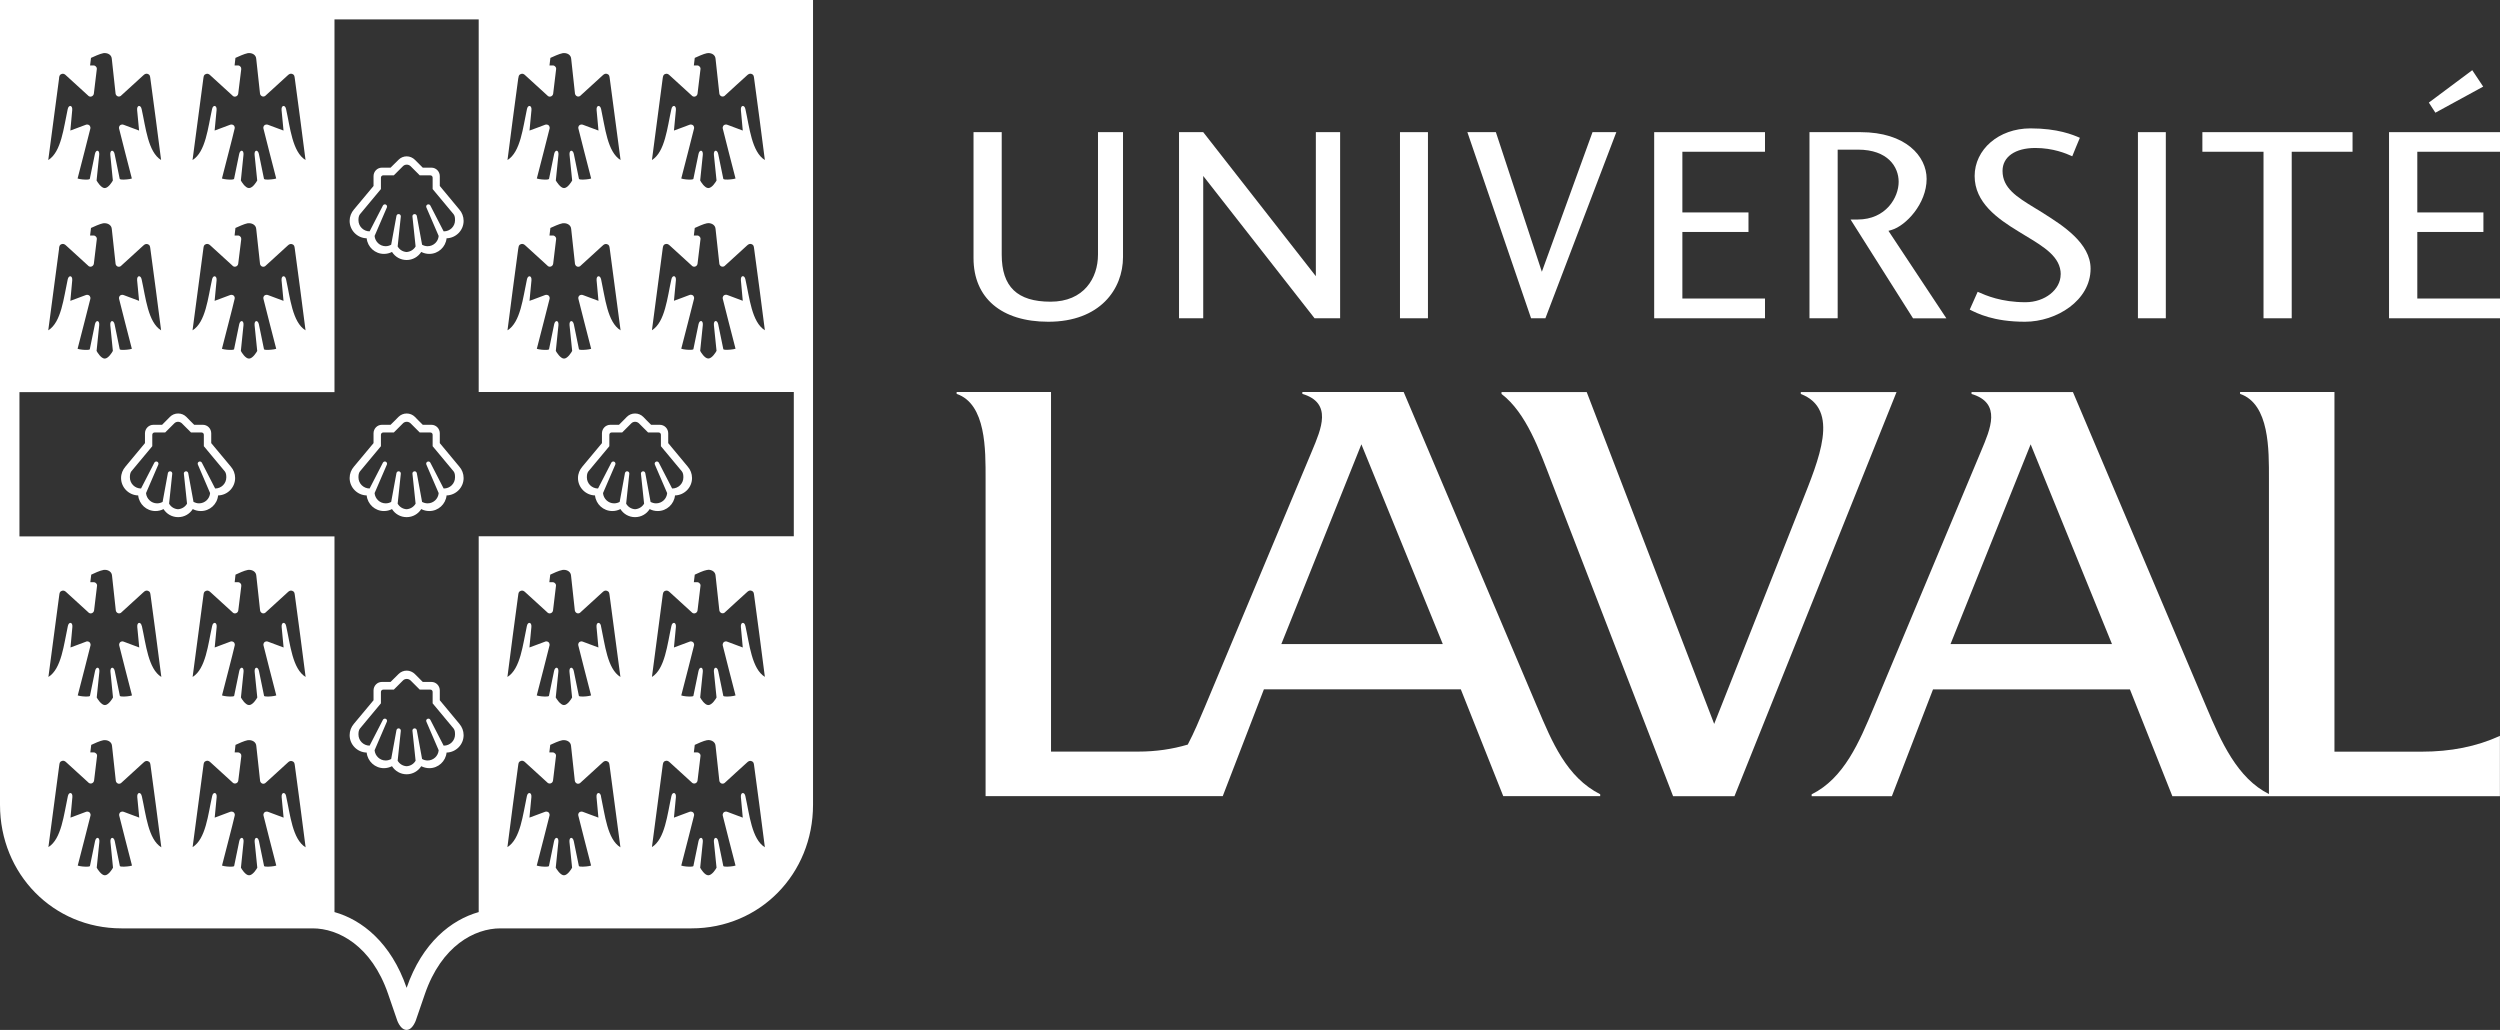
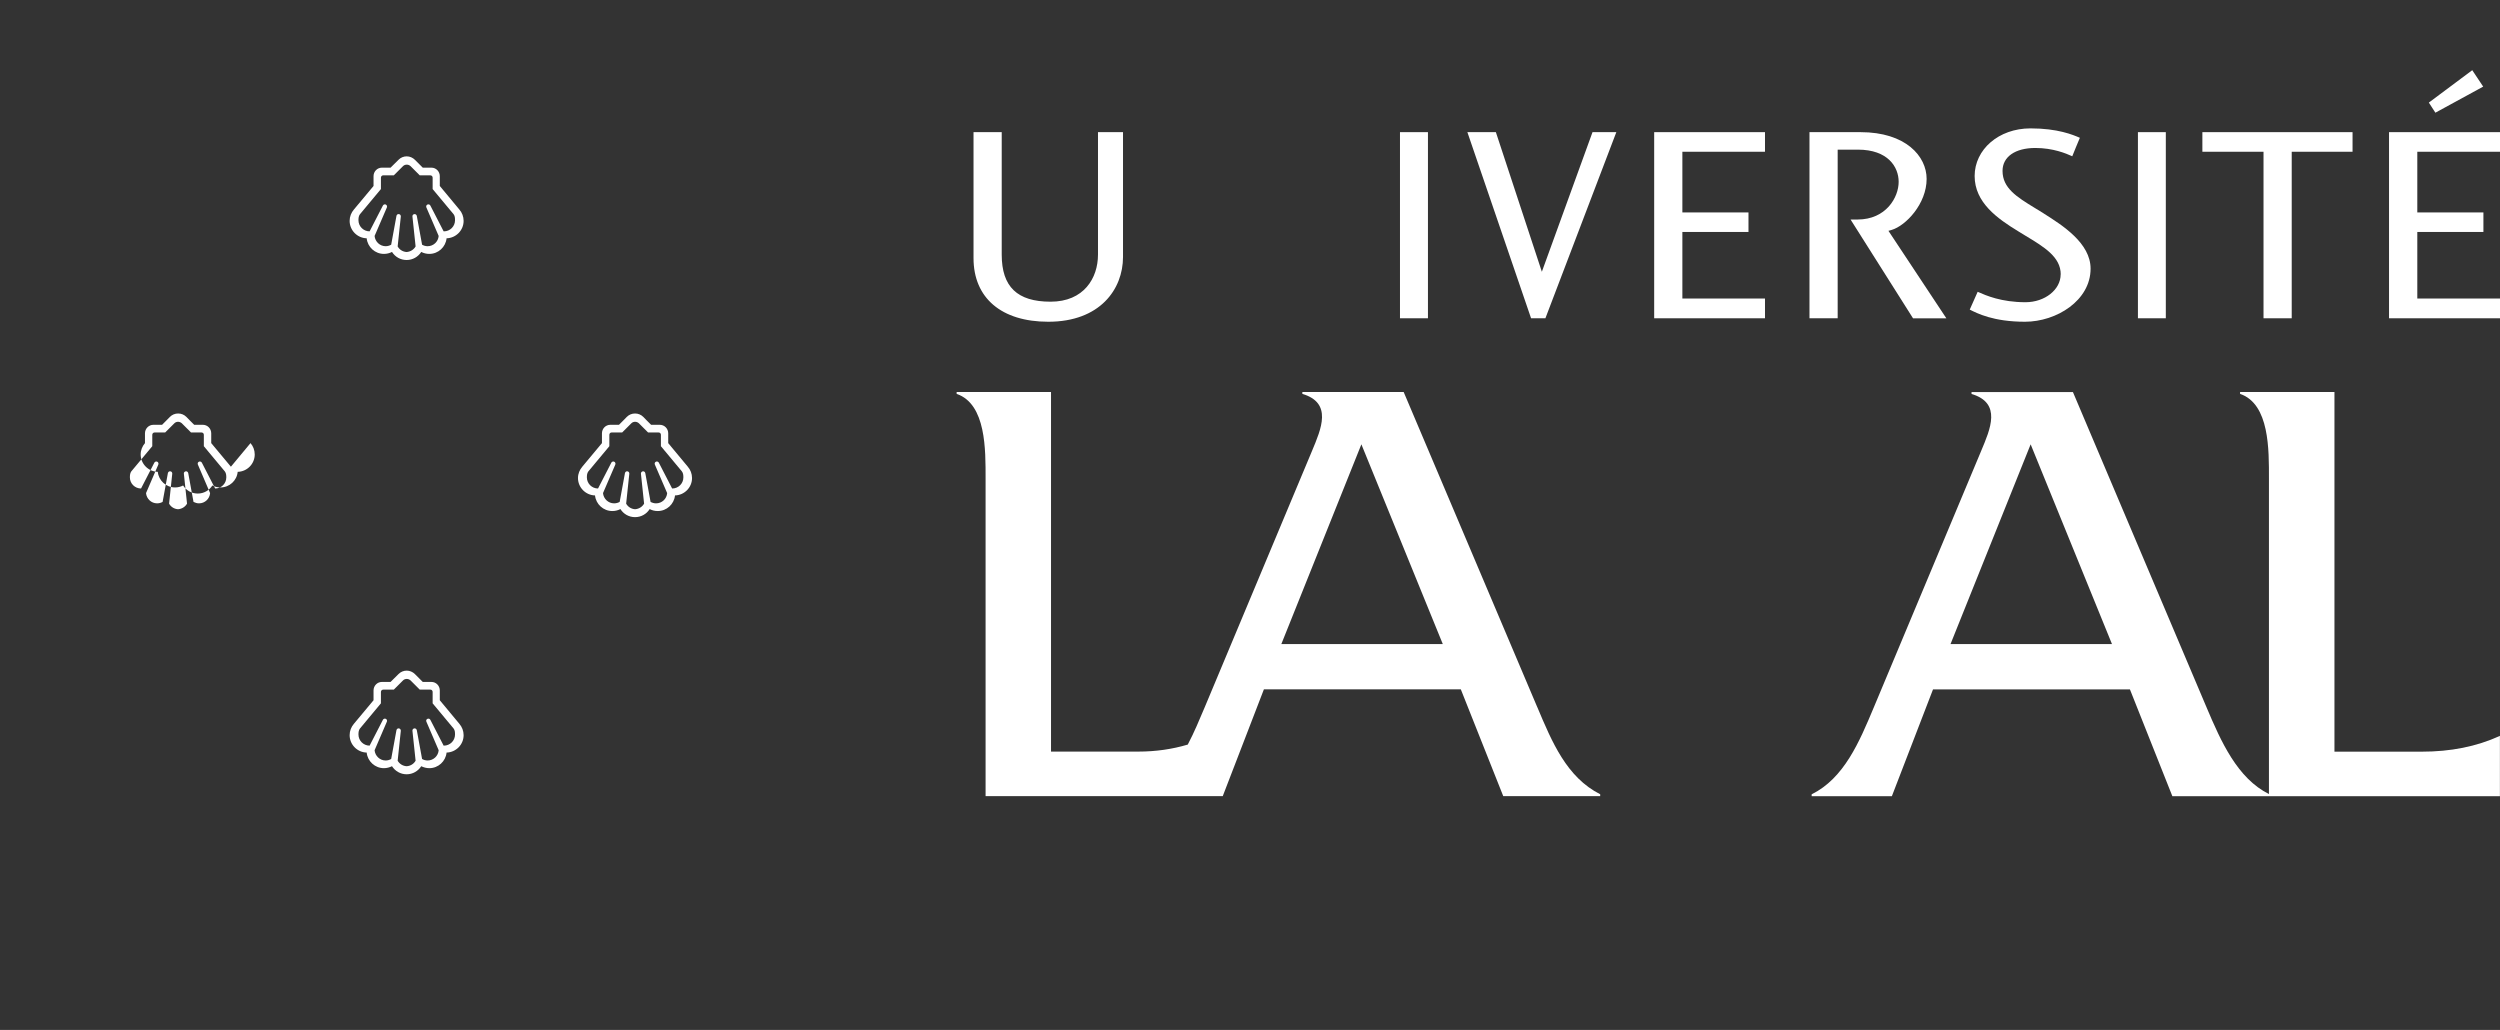
<svg xmlns="http://www.w3.org/2000/svg" id="Calque_2" viewBox="0 0 331.63 136.62">
  <rect x="0" y="0" width="331.63" height="136.62" fill="#333333" stroke="none" />
  <defs>
    <style>
      .cls-1 {
        fill: #fff;
      }
    </style>
  </defs>
  <g id="Logos">
    <g>
      <path class="cls-1" d="M145.65,17.53h3.32v16.56c0,4.28-3.06,8.59-9.91,8.59-6.22,0-9.92-3.15-9.92-8.44v-16.71h3.74v16.25c0,4.26,2.06,6.24,6.48,6.24s6.29-3.13,6.29-6.24v-16.25Z" />
-       <polygon class="cls-1" points="159.61 17.53 156.4 17.53 156.4 42.22 159.61 42.22 159.61 23.34 174.38 42.22 177.77 42.22 177.77 17.53 174.55 17.53 174.55 36.64 159.61 17.53" />
      <rect class="cls-1" x="185.71" y="17.53" width="3.71" height="24.69" />
      <polygon class="cls-1" points="194.65 17.53 198.43 17.53 204.53 36.05 211.25 17.53 214.41 17.53 205 42.22 203.1 42.22 194.65 17.53" />
      <polygon class="cls-1" points="234.13 17.53 234.13 20.13 223.17 20.13 223.17 28.18 231.94 28.18 231.94 30.77 223.17 30.77 223.17 39.6 234.13 39.6 234.13 42.22 219.43 42.22 219.43 17.53 234.13 17.53" />
      <path class="cls-1" d="M250.51,30.62l.42-.12c1.89-.56,4.64-3.47,4.64-6.77,0-2.99-2.75-6.2-8.78-6.2h-6.76v24.69h3.74v-22.37h2.68c3.99,0,5.41,2.3,5.41,4.27,0,2.08-1.69,5-5.45,5h-.93l8.29,13.11h4.42l-7.68-11.6Z" />
      <path class="cls-1" d="M273.36,36.4c0-2.32-2.2-3.64-4.74-5.17l-.85-.52c-2.83-1.72-5.83-3.85-5.83-7.36s3.18-6.32,7.41-6.32c3.62,0,5.63.85,6.55,1.25-.08.18-.93,2.22-1.01,2.45-.81-.37-2.54-1.1-4.9-1.1-2.67,0-4.35,1.17-4.35,3.04,0,2.28,1.88,3.45,4.27,4.91l1.08.66.15.1c2.46,1.56,6.18,3.91,6.18,7.3,0,4.21-4.5,7.04-8.71,7.04s-6.36-1.13-7.32-1.61c.09-.2.96-2.15,1.05-2.36,0,0,.03.01.03.01,1.08.48,3.11,1.37,6.32,1.37,2.56,0,4.66-1.66,4.66-3.69" />
      <rect class="cls-1" x="283.6" y="17.53" width="3.7" height="24.69" />
      <polygon class="cls-1" points="312.07 17.53 312.07 20.13 304 20.13 304 42.22 300.26 42.22 300.26 20.13 292.15 20.13 292.15 17.53 312.07 17.53" />
      <polygon class="cls-1" points="320.66 20.13 320.66 28.18 329.43 28.18 329.43 30.77 320.66 30.77 320.66 39.6 331.63 39.6 331.63 42.22 316.91 42.22 316.91 17.53 331.63 17.53 331.63 20.13 320.66 20.13" />
      <polygon class="cls-1" points="327.95 9.31 329.4 11.49 323.06 14.95 322.19 13.61 327.95 9.31" />
-       <path class="cls-1" d="M238.88,52.01v.25c5.29,2.04,2.37,8.72.09,14.5l-11.58,29.27-16.91-44.02h-11.3v.25c3.3,2.52,5.04,7.5,6.64,11.65l16.12,41.71h8.14l21.5-53.61h-12.7Z" />
      <path class="cls-1" d="M258.74,85.44l10.63-26.5,10.79,26.5h-21.42ZM331.63,97.61c-3.12,1.43-6.55,2.1-10.38,2.1h-11.58v-47.71h-12.52v.25c3.93,1.34,3.83,7.47,3.83,11.24v41.84c-4.17-2.07-6.34-6.91-8.29-11.53l-17.71-41.79h-13.45v.25c4.03,1.2,2.5,4.64,1.27,7.57l-14.22,33.97c-1.94,4.63-3.95,9.43-8.26,11.57v.25h10.64l5.46-14.17h26.12l5.63,14.17h43.45v-8.01Z" />
      <path class="cls-1" d="M169.97,85.44l10.62-26.5,10.8,26.5h-21.42ZM203.92,93.8l-17.72-41.8h-13.44v.25c4.03,1.2,2.5,4.64,1.28,7.57h0s0,0,0,0l-14.22,33.97c-.71,1.68-1.42,3.39-2.26,4.98-2.05.61-4.23.93-6.56.93h-11.58v-47.7h-12.52v.25c3.93,1.34,3.84,7.46,3.84,11.24v42.12s31.46,0,31.46,0l5.46-14.17h26.12l5.63,14.17h12.86v-.25c-4.45-2.25-6.39-6.92-8.35-11.57" />
-       <path class="cls-1" d="M0,0v106.76c0,9.19,7.07,16.39,16.11,16.39h25.37c3.39,0,7.81,2.29,10.01,8.72l1.22,3.55c.3.73.73,1.2,1.22,1.2s.91-.47,1.21-1.2l1.22-3.55c2.21-6.43,6.62-8.72,10.01-8.72h25.37c9.04,0,16.11-7.19,16.11-16.39V0H0ZM87.91,10.38c.05-.27.05-.47.35-.57.22-.08.41.01.61.22.01,0,2.87,2.62,2.87,2.62.11.14.3.21.47.15.17-.05.3-.2.32-.38l.39-3.24c.02-.13-.02-.25-.11-.34-.08-.1-.2-.16-.32-.16h-.45l.12-1c.32-.15,1.2-.55,1.61-.62h.03s.17-.02.17-.02c.25,0,.48.07.65.2.18.14.28.32.3.57l.5,4.6c.02.18.15.32.31.38.18.05.36-.01.47-.15,0,0,2.85-2.62,2.87-2.62.2-.2.39-.29.61-.22.3.1.31.3.35.57.16,1.14,1.3,9.71,1.43,10.86-1.74-1.07-2.04-4.34-2.58-6.75-.12-.61-.66-.56-.6.12l.25,2.72c-.39-.14-1.61-.6-2.03-.76-.09-.04-.17-.04-.2-.04-.36.01-.47.33-.43.51.28,1.2,1.27,4.94,1.7,6.65-.31.11-.99.16-1.33.14-.09-.01-.18-.02-.24-.05l-.05-.04-.68-3.31c-.13-.61-.63-.56-.57.11l.35,3.41c-.09.18-.6,1.01-1.09,1.01s-.99-.84-1.08-1.01l.35-3.41c.06-.67-.44-.72-.57-.11l-.68,3.31-.05.04c-.06.03-.15.04-.24.05-.34.03-1.02-.03-1.32-.14.43-1.71,1.42-5.45,1.7-6.65.04-.18-.06-.5-.43-.51-.03,0-.11,0-.2.04-.43.16-1.65.63-2.04.76l.26-2.72c.06-.68-.49-.73-.6-.12-.54,2.41-.84,5.68-2.58,6.75.14-1.15,1.27-9.71,1.43-10.86M87.91,32.95c.05-.27.05-.47.35-.57.22-.07.41.01.61.21.01.01,2.87,2.62,2.87,2.62.11.14.3.21.47.15.17-.05.3-.2.32-.38l.39-3.24c.02-.13-.02-.25-.11-.34-.08-.1-.2-.16-.32-.16h-.45l.12-1c.32-.15,1.2-.55,1.61-.62h.03s.17-.02.17-.02c.25,0,.48.08.65.21.18.14.28.32.3.57l.5,4.6c.02.18.15.33.31.38.18.05.36-.01.47-.15,0,0,2.85-2.61,2.87-2.62.2-.2.39-.28.61-.21.3.1.31.3.35.57.16,1.14,1.3,9.71,1.43,10.86-1.74-1.07-2.04-4.34-2.58-6.75-.12-.61-.66-.56-.6.12l.25,2.72c-.39-.14-1.61-.6-2.03-.76-.09-.04-.17-.04-.2-.04-.36.01-.47.33-.43.51.28,1.2,1.27,4.93,1.7,6.65-.31.11-.99.16-1.33.14-.09,0-.18-.02-.24-.04l-.05-.04-.68-3.31c-.13-.61-.63-.56-.57.11l.35,3.42c-.09.18-.6,1.02-1.09,1.02s-.99-.84-1.08-1.02l.35-3.42c.06-.67-.44-.72-.57-.11l-.68,3.31-.05.04c-.06.02-.15.04-.24.04-.34.03-1.02-.03-1.32-.14.43-1.72,1.42-5.45,1.7-6.65.04-.18-.06-.5-.43-.51-.03,0-.11,0-.2.04-.43.16-1.65.63-2.04.76l.26-2.72c.06-.68-.49-.72-.6-.12-.54,2.41-.84,5.68-2.58,6.75.14-1.15,1.27-9.71,1.43-10.86M68.76,10.38c.04-.27.05-.47.35-.57.22-.08.41.01.61.22.01,0,2.87,2.62,2.87,2.62.11.14.3.21.47.15.17-.05.3-.2.32-.38l.39-3.24c.02-.13-.02-.25-.11-.34-.08-.1-.2-.16-.32-.16h-.45l.12-1c.32-.15,1.2-.55,1.61-.62,0,0,.03-.01.03-.01.01,0,.17-.01.17-.01.25,0,.48.07.65.2.18.14.28.32.3.57l.5,4.6c.03.18.15.32.31.38.18.05.36-.01.47-.15,0,0,2.86-2.62,2.87-2.62.2-.2.39-.29.61-.22.3.1.31.3.35.57.16,1.14,1.3,9.71,1.44,10.86-1.75-1.07-2.05-4.34-2.58-6.75-.12-.61-.66-.56-.6.12l.25,2.72c-.38-.14-1.61-.6-2.04-.76-.09-.04-.17-.04-.2-.04-.37.01-.48.33-.43.51.28,1.2,1.27,4.94,1.7,6.65-.31.11-.99.16-1.33.14-.09-.01-.18-.02-.24-.05l-.05-.04-.68-3.31c-.13-.61-.63-.56-.57.11l.35,3.41c-.09.18-.6,1.01-1.08,1.01s-.99-.84-1.09-1.01l.35-3.41c.06-.67-.44-.72-.57-.11l-.68,3.31-.05.04c-.06.03-.15.04-.24.05-.34.03-1.02-.03-1.33-.14.43-1.71,1.42-5.45,1.7-6.65.04-.18-.06-.5-.43-.51-.03,0-.11,0-.2.04-.43.16-1.65.63-2.04.76l.26-2.72c.06-.68-.49-.73-.6-.12-.53,2.41-.84,5.68-2.58,6.75.13-1.15,1.27-9.71,1.43-10.86M68.76,32.95c.04-.27.05-.47.35-.57.22-.07.41.01.61.21.01.01,2.87,2.62,2.87,2.62.11.14.3.21.47.15.17-.05.3-.2.32-.38l.39-3.24c.02-.13-.02-.25-.11-.34-.08-.1-.2-.16-.32-.16h-.45l.12-1c.32-.15,1.2-.55,1.61-.62,0,0,.03,0,.03,0,.01,0,.17-.01.17-.01.25,0,.48.08.65.21.18.14.28.32.3.57l.5,4.6c.03.18.15.33.31.38.18.05.36-.01.47-.15,0,0,2.86-2.61,2.87-2.62.2-.2.39-.28.61-.21.3.1.31.3.35.57.16,1.14,1.3,9.71,1.44,10.86-1.75-1.07-2.05-4.34-2.58-6.75-.12-.61-.66-.56-.6.12l.25,2.72c-.38-.14-1.61-.6-2.04-.76-.09-.04-.17-.04-.2-.04-.37.01-.48.33-.43.51.28,1.2,1.27,4.93,1.7,6.65-.31.11-.99.16-1.33.14-.09,0-.18-.02-.24-.04l-.05-.04-.68-3.31c-.13-.61-.63-.56-.57.11l.35,3.42c-.09.18-.6,1.02-1.08,1.02s-.99-.84-1.09-1.02l.35-3.42c.06-.67-.44-.72-.57-.11l-.68,3.31-.05.04c-.06.02-.15.04-.24.04-.34.03-1.02-.03-1.33-.14.43-1.72,1.42-5.45,1.7-6.65.04-.18-.06-.5-.43-.51-.03,0-.11,0-.2.04-.43.16-1.65.63-2.04.76l.26-2.72c.06-.68-.49-.72-.6-.12-.53,2.41-.84,5.68-2.58,6.75.13-1.15,1.27-9.71,1.43-10.86M26.98,10.38c.04-.27.05-.47.35-.57.22-.08.41.01.61.22,0,0,2.87,2.62,2.87,2.62.11.14.29.21.47.15.17-.05.3-.2.32-.38l.4-3.24c.01-.13-.02-.25-.11-.34-.08-.1-.2-.16-.33-.16h-.44l.11-1c.33-.15,1.2-.55,1.61-.62,0,0,.03-.01.03-.01.01,0,.17-.01.17-.01.25,0,.48.07.65.2.18.14.28.32.3.57l.5,4.6c.02.18.15.32.31.38.17.05.36-.01.47-.15,0,0,2.86-2.62,2.87-2.62.2-.2.39-.29.61-.22.3.1.31.3.35.57.16,1.14,1.3,9.71,1.43,10.86-1.75-1.07-2.04-4.34-2.58-6.75-.11-.61-.66-.56-.6.12l.26,2.72c-.39-.14-1.61-.6-2.04-.76-.09-.04-.17-.04-.2-.04-.37.01-.48.33-.43.51.28,1.2,1.27,4.94,1.7,6.65-.31.11-.99.16-1.33.14-.09-.01-.17-.02-.24-.05l-.05-.04-.68-3.31c-.13-.61-.63-.56-.57.11l.35,3.41c-.09.18-.6,1.01-1.09,1.01s-.99-.84-1.08-1.01l.35-3.41c.06-.67-.44-.72-.57-.11l-.68,3.31-.05.04c-.07.03-.15.04-.24.05-.34.03-1.02-.03-1.32-.14.43-1.71,1.42-5.45,1.69-6.65.05-.18-.06-.5-.43-.51-.03,0-.11,0-.2.04-.43.16-1.65.63-2.03.76l.26-2.72c.06-.68-.49-.73-.6-.12-.54,2.41-.84,5.68-2.59,6.75.14-1.15,1.28-9.71,1.44-10.86M26.98,32.95c.04-.27.05-.47.35-.57.22-.07.41.01.61.21,0,.01,2.87,2.62,2.87,2.62.11.14.29.21.47.15.17-.05.3-.2.32-.38l.4-3.24c.01-.13-.02-.25-.11-.34-.08-.1-.2-.16-.33-.16h-.44l.11-1c.33-.15,1.2-.55,1.61-.62,0,0,.03,0,.03,0,.01,0,.17-.01.17-.01.25,0,.48.08.65.21.18.14.28.32.3.57l.5,4.6c.02.18.15.33.31.38.17.05.36-.01.47-.15,0,0,2.86-2.61,2.87-2.62.2-.2.39-.28.61-.21.3.1.31.3.35.57.16,1.14,1.3,9.71,1.43,10.86-1.75-1.07-2.04-4.34-2.58-6.75-.11-.61-.66-.56-.6.12l.26,2.72c-.39-.14-1.61-.6-2.04-.76-.09-.04-.17-.04-.2-.04-.37.01-.48.33-.43.51.28,1.2,1.27,4.93,1.7,6.65-.31.11-.99.16-1.33.14-.09,0-.17-.02-.24-.04l-.05-.04-.68-3.31c-.13-.61-.63-.56-.57.11l.35,3.42c-.09.18-.6,1.02-1.09,1.02s-.99-.84-1.08-1.02l.35-3.42c.06-.67-.44-.72-.57-.11l-.68,3.31-.05.04c-.07.02-.15.04-.24.04-.34.03-1.02-.03-1.32-.14.43-1.72,1.42-5.45,1.69-6.65.05-.18-.06-.5-.43-.51-.03,0-.11,0-.2.04-.43.16-1.65.63-2.03.76l.26-2.72c.06-.68-.49-.72-.6-.12-.54,2.41-.84,5.68-2.59,6.75.14-1.15,1.28-9.71,1.44-10.86M7.83,10.38c.04-.27.05-.47.35-.57.22-.08.41.01.61.22.01,0,2.87,2.62,2.87,2.62.11.14.3.21.47.15.16-.05.3-.2.32-.38l.39-3.24c.02-.13-.02-.25-.11-.34-.08-.1-.2-.16-.33-.16h-.45l.12-1c.32-.15,1.2-.55,1.61-.62,0,0,.03-.01.03-.01.02,0,.17-.01.17-.01.25,0,.48.07.65.2.18.14.28.32.3.57l.5,4.6c.02.18.15.32.31.38.17.05.36-.01.47-.15,0,0,2.86-2.62,2.87-2.62.2-.2.39-.29.61-.22.3.1.31.3.35.57.16,1.14,1.3,9.71,1.43,10.86-1.74-1.07-2.04-4.34-2.58-6.75-.12-.61-.66-.56-.6.12l.26,2.72c-.39-.14-1.61-.6-2.03-.76-.09-.04-.17-.04-.2-.04-.37.01-.47.33-.43.51.28,1.2,1.27,4.94,1.7,6.65-.3.11-.99.16-1.32.14-.09-.01-.18-.02-.24-.05l-.05-.04-.68-3.31c-.13-.61-.63-.56-.57.11l.34,3.41c-.09.18-.6,1.01-1.08,1.01s-.99-.84-1.08-1.01l.35-3.41c.06-.67-.44-.72-.57-.11l-.68,3.31-.05.04c-.07.03-.15.04-.24.05-.34.03-1.02-.03-1.33-.14.43-1.71,1.42-5.45,1.7-6.65.04-.18-.07-.5-.43-.51-.04,0-.11,0-.2.04-.43.16-1.65.63-2.03.76l.25-2.72c.06-.68-.48-.73-.6-.12-.53,2.41-.84,5.68-2.58,6.75.14-1.15,1.28-9.71,1.44-10.86M7.83,32.95c.04-.27.05-.47.35-.57.22-.07.41.01.61.21.01.01,2.87,2.62,2.87,2.62.11.14.3.21.47.15.16-.05.3-.2.32-.38l.39-3.24c.02-.13-.02-.25-.11-.34-.08-.1-.2-.16-.33-.16h-.45l.12-1c.32-.15,1.2-.55,1.61-.62,0,0,.03,0,.03,0,.02,0,.17-.01.17-.01.25,0,.48.08.65.21.18.14.28.32.3.57l.5,4.6c.02.18.15.33.31.38.17.05.36-.01.47-.15,0,0,2.86-2.61,2.87-2.62.2-.2.39-.28.61-.21.3.1.31.3.35.57.16,1.14,1.3,9.71,1.43,10.86-1.74-1.07-2.04-4.34-2.58-6.75-.12-.61-.66-.56-.6.12l.26,2.72c-.39-.14-1.61-.6-2.03-.76-.09-.04-.17-.04-.2-.04-.37.01-.47.33-.43.51.28,1.2,1.27,4.93,1.7,6.65-.3.11-.99.16-1.32.14-.09,0-.18-.02-.24-.04l-.05-.04-.68-3.31c-.13-.61-.63-.56-.57.11l.34,3.42c-.09.18-.6,1.02-1.08,1.02s-.99-.84-1.08-1.02l.35-3.42c.06-.67-.44-.72-.57-.11l-.68,3.31-.05.04c-.07.02-.15.04-.24.04-.34.03-1.02-.03-1.33-.14.43-1.72,1.42-5.45,1.7-6.65.04-.18-.07-.5-.43-.51-.04,0-.11,0-.2.04-.43.16-1.65.63-2.03.76l.25-2.72c.06-.68-.48-.72-.6-.12-.53,2.41-.84,5.68-2.58,6.75.14-1.15,1.28-9.71,1.44-10.86M18.81,105.62c-.12-.61-.66-.56-.6.12l.26,2.72c-.39-.14-1.61-.61-2.03-.76-.09-.04-.17-.04-.2-.04-.37.01-.47.33-.43.51.28,1.21,1.27,4.93,1.7,6.65-.3.11-.99.16-1.32.14-.09,0-.18-.02-.24-.04l-.05-.04-.68-3.31c-.13-.61-.63-.56-.57.11l.34,3.42c-.09.18-.6,1.01-1.08,1.01s-.99-.84-1.08-1.01l.35-3.42c.06-.67-.44-.72-.57-.11l-.68,3.31-.05.04c-.07.02-.15.04-.24.04-.34.03-1.02-.03-1.33-.14.43-1.72,1.42-5.44,1.7-6.65.04-.18-.07-.5-.43-.51-.04,0-.11,0-.2.04-.43.16-1.65.62-2.03.76l.25-2.72c.06-.68-.48-.73-.6-.12-.53,2.41-.84,5.68-2.58,6.75.14-1.15,1.28-9.71,1.44-10.86.04-.27.05-.47.35-.57.22-.08.41.01.61.21.01,0,2.87,2.62,2.87,2.62.11.14.3.2.47.15.16-.05.3-.2.32-.38l.39-3.24c.02-.13-.02-.25-.11-.34-.08-.09-.2-.15-.33-.15h-.45l.12-1c.32-.16,1.2-.55,1.61-.62,0,0,.03,0,.03,0,.02,0,.17-.01.17-.01.25,0,.48.08.65.21.18.14.28.32.3.57l.5,4.61c.02.18.15.32.31.38.17.05.36-.02.47-.15,0,0,2.86-2.62,2.87-2.62.2-.2.39-.29.61-.21.3.1.31.3.35.57.16,1.15,1.3,9.71,1.43,10.86-1.74-1.07-2.04-4.34-2.58-6.75M18.81,83.05c-.12-.61-.66-.56-.6.12l.26,2.72c-.39-.14-1.61-.6-2.03-.76-.09-.04-.17-.05-.2-.05-.37.02-.47.33-.43.52.28,1.2,1.27,4.94,1.7,6.65-.3.11-.99.17-1.32.14-.09,0-.18-.02-.24-.04l-.05-.04-.68-3.31c-.13-.61-.63-.56-.57.11l.34,3.41c-.09.18-.6,1.01-1.08,1.01s-.99-.84-1.08-1.01l.35-3.41c.06-.67-.44-.72-.57-.11l-.68,3.31-.05.04c-.07.02-.15.04-.24.04-.34.03-1.02-.03-1.33-.14.43-1.71,1.42-5.44,1.7-6.65.04-.19-.07-.5-.43-.52-.04,0-.11,0-.2.05-.43.16-1.65.62-2.03.76l.25-2.72c.06-.68-.48-.73-.6-.12-.53,2.41-.84,5.68-2.58,6.75.14-1.15,1.28-9.71,1.44-10.86.04-.27.05-.47.35-.57.22-.08.41.01.61.21.01,0,2.87,2.62,2.87,2.62.11.14.3.21.47.15.16-.05.3-.2.32-.38l.39-3.25c.02-.12-.02-.25-.11-.33-.08-.1-.2-.16-.33-.16h-.45l.12-1c.32-.16,1.2-.56,1.61-.62,0,0,.03-.01.03-.01.02,0,.17-.01.17-.01.25,0,.48.08.65.21.18.14.28.32.3.57l.5,4.6c.02.18.15.32.31.38.17.05.36-.01.47-.15,0,0,2.86-2.62,2.87-2.62.2-.2.39-.29.61-.21.3.1.31.3.35.57.16,1.14,1.3,9.71,1.43,10.86-1.74-1.07-2.04-4.34-2.58-6.75M37.96,105.62c-.11-.61-.66-.56-.6.12l.26,2.72c-.39-.14-1.61-.61-2.04-.76-.09-.04-.17-.04-.2-.04-.37.01-.48.33-.43.51.28,1.21,1.27,4.93,1.7,6.65-.31.11-.99.16-1.33.14-.09,0-.17-.02-.24-.04l-.05-.04-.68-3.31c-.13-.61-.63-.56-.57.11l.35,3.42c-.09.18-.6,1.01-1.09,1.01s-.99-.84-1.08-1.01l.35-3.42c.06-.67-.44-.72-.57-.11l-.68,3.31-.05.04c-.07.02-.15.04-.24.04-.34.03-1.02-.03-1.32-.14.43-1.72,1.42-5.44,1.69-6.65.05-.18-.06-.5-.43-.51-.03,0-.11,0-.2.04-.43.16-1.65.62-2.03.76l.26-2.72c.06-.68-.49-.73-.6-.12-.54,2.41-.84,5.68-2.59,6.75.14-1.15,1.28-9.71,1.44-10.86.04-.27.05-.47.35-.57.22-.08.41.01.61.21,0,0,2.87,2.62,2.87,2.62.11.14.29.2.47.15.17-.05.3-.2.32-.38l.4-3.24c.01-.13-.02-.25-.11-.34-.08-.09-.2-.15-.33-.15h-.44l.11-1c.33-.16,1.2-.55,1.61-.62,0,0,.03,0,.03,0,.01,0,.17-.01.17-.01.25,0,.48.08.65.21.18.14.28.32.3.57l.5,4.61c.02.18.15.32.31.38.17.05.36-.02.47-.15,0,0,2.86-2.62,2.87-2.62.2-.2.39-.29.61-.21.3.1.31.3.35.57.16,1.15,1.3,9.71,1.43,10.86-1.75-1.07-2.04-4.34-2.58-6.75M37.96,83.05c-.11-.61-.66-.56-.6.12l.26,2.72c-.39-.14-1.61-.6-2.04-.76-.09-.04-.17-.05-.2-.05-.37.02-.48.33-.43.52.28,1.2,1.27,4.94,1.7,6.65-.31.11-.99.17-1.33.14-.09,0-.17-.02-.24-.04l-.05-.04-.68-3.31c-.13-.61-.63-.56-.57.11l.35,3.41c-.09.18-.6,1.01-1.09,1.01s-.99-.84-1.08-1.01l.35-3.41c.06-.67-.44-.72-.57-.11l-.68,3.31-.05.04c-.07.02-.15.04-.24.04-.34.03-1.02-.03-1.32-.14.43-1.71,1.42-5.44,1.69-6.65.05-.19-.06-.5-.43-.52-.03,0-.11,0-.2.05-.43.16-1.65.62-2.03.76l.26-2.72c.06-.68-.49-.73-.6-.12-.54,2.41-.84,5.68-2.59,6.75.14-1.15,1.28-9.71,1.44-10.86.04-.27.05-.47.35-.57.22-.08.41.01.61.21,0,0,2.87,2.62,2.87,2.62.11.14.29.21.47.15.17-.05.3-.2.32-.38l.4-3.25c.01-.12-.02-.25-.11-.33-.08-.1-.2-.16-.33-.16h-.44l.11-1c.33-.16,1.2-.56,1.61-.62,0,0,.03-.01.03-.01.01,0,.17-.01.17-.01.25,0,.48.08.65.21.18.14.28.32.3.57l.5,4.6c.02.18.15.32.31.38.17.05.36-.01.47-.15,0,0,2.86-2.62,2.87-2.62.2-.2.39-.29.61-.21.3.1.31.3.35.57.16,1.14,1.3,9.71,1.43,10.86-1.75-1.07-2.04-4.34-2.58-6.75M79.73,105.62c-.12-.61-.66-.56-.6.12l.25,2.72c-.38-.14-1.61-.61-2.04-.76-.09-.04-.17-.04-.2-.04-.37.01-.48.33-.43.51.28,1.21,1.27,4.93,1.7,6.65-.31.11-.99.16-1.33.14-.09,0-.18-.02-.24-.04l-.05-.04-.68-3.31c-.13-.61-.63-.56-.57.11l.35,3.42c-.09.18-.6,1.01-1.08,1.01s-.99-.84-1.09-1.01l.35-3.42c.06-.67-.44-.72-.57-.11l-.68,3.31-.05.04c-.06.02-.15.04-.24.04-.34.03-1.02-.03-1.33-.14.43-1.72,1.42-5.44,1.7-6.65.04-.18-.06-.5-.43-.51-.03,0-.11,0-.2.04-.43.16-1.65.62-2.04.76l.26-2.72c.06-.68-.49-.73-.6-.12-.53,2.41-.84,5.68-2.58,6.75.13-1.15,1.27-9.71,1.43-10.86.04-.27.05-.47.35-.57.22-.08.41.01.61.21.01,0,2.87,2.62,2.87,2.62.11.14.3.2.47.15.17-.05.3-.2.32-.38l.39-3.24c.02-.13-.02-.25-.11-.34-.08-.09-.2-.15-.32-.15h-.45l.12-1c.32-.16,1.2-.55,1.61-.62,0,0,.03,0,.03,0,.01,0,.17-.01.17-.01.25,0,.48.08.65.21.18.14.28.32.3.57l.5,4.61c.03.18.15.32.31.38.18.05.36-.02.47-.15,0,0,2.86-2.62,2.87-2.62.2-.2.39-.29.61-.21.3.1.31.3.35.57.16,1.15,1.3,9.71,1.44,10.86-1.75-1.07-2.05-4.34-2.58-6.75M79.73,83.05c-.12-.61-.66-.56-.6.12l.25,2.72c-.38-.14-1.61-.6-2.04-.76-.09-.04-.17-.05-.2-.05-.37.02-.48.33-.43.52.28,1.2,1.27,4.94,1.7,6.65-.31.11-.99.17-1.33.14-.09,0-.18-.02-.24-.04l-.05-.04-.68-3.31c-.13-.61-.63-.56-.57.11l.35,3.41c-.09.18-.6,1.01-1.08,1.01s-.99-.84-1.09-1.01l.35-3.41c.06-.67-.44-.72-.57-.11l-.68,3.31-.05.04c-.06.02-.15.04-.24.04-.34.03-1.02-.03-1.33-.14.43-1.71,1.42-5.44,1.7-6.65.04-.19-.06-.5-.43-.52-.03,0-.11,0-.2.05-.43.16-1.65.62-2.04.76l.26-2.72c.06-.68-.49-.73-.6-.12-.53,2.41-.84,5.68-2.58,6.75.13-1.15,1.27-9.71,1.43-10.86.04-.27.05-.47.35-.57.22-.08.41.01.61.21.01,0,2.87,2.62,2.87,2.62.11.14.3.21.47.15.17-.05.3-.2.32-.38l.39-3.25c.02-.12-.02-.25-.11-.33-.08-.1-.2-.16-.32-.16h-.45l.12-1c.32-.16,1.2-.56,1.61-.62,0,0,.03-.01.03-.01.01,0,.17-.01.17-.01.25,0,.48.08.65.21.18.14.28.32.3.57l.5,4.6c.03.18.15.32.31.38.18.05.36-.01.47-.15,0,0,2.86-2.62,2.87-2.62.2-.2.39-.29.61-.21.3.1.31.3.35.57.16,1.14,1.3,9.71,1.44,10.86-1.75-1.07-2.05-4.34-2.58-6.75M98.88,105.62c-.12-.61-.66-.56-.6.12l.25,2.72c-.39-.14-1.61-.61-2.03-.76-.09-.04-.17-.04-.2-.04-.36.01-.47.33-.43.51.28,1.21,1.27,4.93,1.7,6.65-.31.11-.99.16-1.33.14-.09,0-.18-.02-.24-.04l-.05-.04-.68-3.31c-.13-.61-.63-.56-.57.11l.35,3.42c-.09.18-.6,1.01-1.09,1.01s-.99-.84-1.08-1.01l.35-3.42c.06-.67-.44-.72-.57-.11l-.68,3.31-.05.04c-.06.02-.15.04-.24.04-.34.03-1.02-.03-1.32-.14.43-1.72,1.42-5.44,1.7-6.65.04-.18-.06-.5-.43-.51-.03,0-.11,0-.2.04-.43.16-1.65.62-2.04.76l.26-2.72c.06-.68-.49-.73-.6-.12-.54,2.41-.84,5.68-2.58,6.75.14-1.15,1.27-9.71,1.43-10.86.05-.27.05-.47.35-.57.22-.08.41.01.61.21.01,0,2.87,2.62,2.87,2.62.11.14.3.2.47.15.17-.05.3-.2.32-.38l.39-3.24c.02-.13-.02-.25-.11-.34-.08-.09-.2-.15-.32-.15h-.45l.12-1c.32-.16,1.2-.55,1.61-.62h.03s.17-.02.17-.02c.25,0,.48.08.65.21.18.14.28.32.3.57l.5,4.61c.02.18.15.32.31.38.18.05.36-.02.47-.15,0,0,2.85-2.62,2.87-2.62.2-.2.39-.29.61-.21.3.1.31.3.35.57.16,1.15,1.3,9.71,1.43,10.86-1.74-1.07-2.04-4.34-2.58-6.75M98.88,83.05c-.12-.61-.66-.56-.6.12l.25,2.72c-.39-.14-1.61-.6-2.03-.76-.09-.04-.17-.05-.2-.05-.36.02-.47.33-.43.52.28,1.2,1.27,4.94,1.7,6.65-.31.11-.99.17-1.33.14-.09,0-.18-.02-.24-.04l-.05-.04-.68-3.31c-.13-.61-.63-.56-.57.11l.35,3.41c-.09.18-.6,1.01-1.09,1.01s-.99-.84-1.08-1.01l.35-3.41c.06-.67-.44-.72-.57-.11l-.68,3.31-.05.04c-.06.02-.15.04-.24.04-.34.03-1.02-.03-1.32-.14.43-1.71,1.42-5.44,1.7-6.65.04-.19-.06-.5-.43-.52-.03,0-.11,0-.2.05-.43.16-1.65.62-2.04.76l.26-2.72c.06-.68-.49-.73-.6-.12-.54,2.41-.84,5.68-2.58,6.75.14-1.15,1.27-9.71,1.43-10.86.05-.27.05-.47.35-.57.22-.08.41.01.61.21.01,0,2.87,2.62,2.87,2.62.11.14.3.21.47.15.17-.05.3-.2.32-.38l.39-3.25c.02-.12-.02-.25-.11-.33-.08-.1-.2-.16-.32-.16h-.45l.12-1c.32-.16,1.2-.56,1.61-.62h.03s.17-.03.17-.03c.25,0,.48.08.65.21.18.14.28.32.3.57l.5,4.6c.02.18.15.32.31.38.18.05.36-.01.47-.15,0,0,2.85-2.62,2.87-2.62.2-.2.39-.29.61-.21.3.1.31.3.35.57.16,1.14,1.3,9.71,1.43,10.86-1.74-1.07-2.04-4.34-2.58-6.75M105.3,71.14h-41.8v49.85c-3.62,1.02-7.49,4.04-9.56,10.05-2.07-6.01-5.94-9.03-9.57-10.05v-49.84H2.58v-19.13h41.79V2.57h19.13v49.43h41.8v19.13Z" />
      <path class="cls-1" d="M60.94,27.8c-.56-.67-2.57-3.09-2.6-3.13v-1.3c0-.62-.49-1.13-1.11-1.13h-1.15c-.13-.12-1.04-1.03-1.04-1.04-.29-.29-.68-.46-1.09-.46s-.8.16-1.09.46c0,.01-.92.92-1.05,1.04h-1.15c-.62,0-1.11.51-1.11,1.13v1.3s-2.05,2.46-2.61,3.13c-.35.41-.56.93-.56,1.5,0,1.25,1.01,2.28,2.26,2.31.12,1.16,1.1,2.07,2.29,2.07.38,0,.74-.09,1.07-.26.41.65,1.12,1.07,1.94,1.07s1.53-.43,1.94-1.07c.32.17.69.26,1.07.26,1.19,0,2.17-.91,2.29-2.07,1.24-.03,2.26-1.05,2.26-2.31,0-.57-.21-1.1-.56-1.5M58.85,30.69l-1.76-3.42c-.07-.14-.23-.2-.38-.14-.15.06-.22.24-.15.39l1.63,3.78c-.06.76-.69,1.36-1.47,1.36-.27,0-.52-.08-.73-.2l-.7-3.82c-.03-.15-.18-.26-.33-.24-.15.02-.27.16-.25.31l.42,3.98c-.24.42-.68.7-1.19.74-.51-.03-.95-.31-1.19-.74l.42-3.98c.01-.15-.1-.29-.25-.31-.16-.03-.3.08-.33.24l-.7,3.82c-.21.12-.46.2-.73.2-.77,0-1.4-.6-1.47-1.36l1.63-3.78c.06-.15,0-.32-.15-.39-.14-.06-.31,0-.38.14l-1.76,3.42c-.81,0-1.48-.66-1.48-1.47,0-.31.03-.57.19-.79l2.79-3.35v-1.51c0-.16.12-.31.3-.31h1.41l1.22-1.22c.13-.13.31-.2.5-.2s.37.08.5.2l1.22,1.22h1.41c.18,0,.3.15.3.31v1.51l2.79,3.35c.16.22.18.48.18.79,0,.81-.66,1.47-1.48,1.47" />
-       <path class="cls-1" d="M60.94,61.91c-.56-.67-2.57-3.1-2.6-3.13v-1.3c0-.62-.49-1.13-1.11-1.13h-1.15c-.13-.13-1.04-1.03-1.04-1.05-.29-.29-.68-.45-1.09-.45s-.8.16-1.09.45c0,.02-.92.92-1.05,1.05h-1.15c-.62,0-1.11.51-1.11,1.13v1.3s-2.05,2.46-2.61,3.13c-.35.41-.56.93-.56,1.5,0,1.25,1.01,2.28,2.26,2.31.12,1.16,1.1,2.07,2.29,2.07.38,0,.74-.09,1.07-.26.41.65,1.12,1.07,1.94,1.07s1.53-.42,1.94-1.07c.32.17.69.26,1.07.26,1.19,0,2.17-.91,2.29-2.07,1.24-.03,2.26-1.05,2.26-2.31,0-.57-.21-1.1-.56-1.5M58.85,64.8l-1.76-3.42c-.07-.14-.23-.2-.38-.14-.15.06-.22.24-.15.39l1.63,3.78c-.06.76-.69,1.36-1.47,1.36-.27,0-.52-.08-.73-.19l-.7-3.82c-.03-.15-.18-.27-.33-.24s-.27.16-.25.31l.42,3.98c-.24.42-.68.7-1.19.74-.51-.03-.95-.31-1.19-.74l.42-3.98c.01-.15-.1-.29-.25-.31-.16-.03-.3.09-.33.24l-.7,3.82c-.21.12-.46.19-.73.19-.77,0-1.4-.6-1.47-1.36l1.63-3.78c.06-.15,0-.32-.15-.39-.14-.06-.31,0-.38.14l-1.76,3.42c-.81,0-1.48-.66-1.48-1.47,0-.31.03-.57.19-.79l2.79-3.35v-1.51c0-.16.12-.31.3-.31h1.41l1.22-1.22c.13-.13.31-.2.5-.2s.37.08.5.2l1.22,1.22h1.41c.18,0,.3.14.3.31v1.51l2.79,3.35c.16.22.18.48.18.79,0,.81-.66,1.47-1.48,1.47" />
-       <path class="cls-1" d="M30.63,61.91c-.56-.67-2.57-3.1-2.61-3.13v-1.3c0-.62-.49-1.13-1.11-1.13h-1.15c-.13-.13-1.04-1.03-1.04-1.05-.29-.29-.67-.45-1.09-.45s-.8.16-1.09.45c0,.02-.92.92-1.04,1.05h-1.15c-.62,0-1.12.51-1.12,1.13v1.3s-2.05,2.46-2.6,3.13c-.35.41-.57.93-.57,1.5,0,1.25,1.02,2.28,2.27,2.31.12,1.16,1.1,2.07,2.29,2.07.38,0,.75-.09,1.07-.26.41.65,1.12,1.07,1.94,1.07s1.53-.42,1.94-1.07c.32.17.69.26,1.07.26,1.2,0,2.18-.91,2.29-2.07,1.25-.03,2.26-1.05,2.26-2.31,0-.57-.21-1.1-.56-1.5M28.54,64.8l-1.76-3.42c-.07-.14-.24-.2-.38-.14-.15.06-.22.24-.15.39l1.62,3.78c-.06.76-.69,1.36-1.47,1.36-.26,0-.51-.08-.73-.19l-.7-3.82c-.03-.15-.18-.27-.33-.24-.16.03-.27.16-.25.31l.42,3.98c-.24.42-.68.7-1.19.74-.51-.03-.95-.31-1.19-.74l.42-3.98c.01-.15-.09-.29-.25-.31-.16-.03-.3.09-.33.24l-.7,3.82c-.22.12-.47.19-.73.19-.77,0-1.4-.6-1.47-1.36l1.63-3.78c.06-.15,0-.32-.15-.39-.14-.06-.31,0-.38.14l-1.76,3.42c-.82,0-1.48-.66-1.48-1.47,0-.31.03-.57.18-.79l2.79-3.35v-1.51c0-.16.12-.31.3-.31h1.41l1.22-1.22c.13-.13.31-.2.49-.2s.37.08.5.2l1.22,1.22h1.4c.18,0,.3.14.3.31v1.51l2.79,3.35c.16.22.19.48.19.79,0,.81-.66,1.47-1.48,1.47" />
+       <path class="cls-1" d="M30.63,61.91c-.56-.67-2.57-3.1-2.61-3.13v-1.3c0-.62-.49-1.13-1.11-1.13h-1.15c-.13-.13-1.04-1.03-1.04-1.05-.29-.29-.67-.45-1.09-.45s-.8.16-1.09.45c0,.02-.92.92-1.04,1.05h-1.15c-.62,0-1.12.51-1.12,1.13v1.3c-.35.41-.57.93-.57,1.5,0,1.25,1.02,2.28,2.27,2.31.12,1.16,1.1,2.07,2.29,2.07.38,0,.75-.09,1.07-.26.41.65,1.12,1.07,1.94,1.07s1.53-.42,1.94-1.07c.32.17.69.26,1.07.26,1.2,0,2.18-.91,2.29-2.07,1.25-.03,2.26-1.05,2.26-2.31,0-.57-.21-1.1-.56-1.5M28.54,64.8l-1.76-3.42c-.07-.14-.24-.2-.38-.14-.15.06-.22.24-.15.39l1.62,3.78c-.06.76-.69,1.36-1.47,1.36-.26,0-.51-.08-.73-.19l-.7-3.82c-.03-.15-.18-.27-.33-.24-.16.03-.27.16-.25.31l.42,3.98c-.24.42-.68.7-1.19.74-.51-.03-.95-.31-1.19-.74l.42-3.98c.01-.15-.09-.29-.25-.31-.16-.03-.3.09-.33.24l-.7,3.82c-.22.12-.47.19-.73.19-.77,0-1.4-.6-1.47-1.36l1.63-3.78c.06-.15,0-.32-.15-.39-.14-.06-.31,0-.38.14l-1.76,3.42c-.82,0-1.48-.66-1.48-1.47,0-.31.03-.57.18-.79l2.79-3.35v-1.51c0-.16.12-.31.3-.31h1.41l1.22-1.22c.13-.13.31-.2.49-.2s.37.08.5.2l1.22,1.22h1.4c.18,0,.3.14.3.31v1.51l2.79,3.35c.16.22.19.48.19.79,0,.81-.66,1.47-1.48,1.47" />
      <path class="cls-1" d="M91.24,61.91c-.56-.67-2.57-3.1-2.6-3.13v-1.3c0-.62-.49-1.13-1.12-1.13h-1.15c-.13-.13-1.04-1.03-1.04-1.05-.29-.29-.67-.45-1.09-.45s-.8.16-1.09.45c0,.02-.92.92-1.04,1.05h-1.15c-.62,0-1.11.51-1.11,1.13v1.3s-2.05,2.46-2.61,3.13c-.35.41-.57.93-.57,1.5,0,1.25,1.01,2.28,2.26,2.31.12,1.16,1.1,2.07,2.3,2.07.38,0,.74-.09,1.07-.26.41.65,1.12,1.07,1.94,1.07s1.53-.42,1.94-1.07c.32.17.68.26,1.07.26,1.19,0,2.17-.91,2.29-2.07,1.24-.03,2.26-1.05,2.26-2.31,0-.57-.21-1.1-.56-1.5M89.16,64.8l-1.76-3.42c-.07-.14-.24-.2-.38-.14-.15.06-.22.24-.15.39l1.63,3.78c-.06.76-.69,1.36-1.47,1.36-.27,0-.52-.08-.73-.19l-.7-3.82c-.03-.15-.17-.27-.33-.24-.15.03-.26.16-.25.31l.42,3.98c-.24.42-.68.7-1.19.74-.51-.03-.95-.31-1.19-.74l.42-3.98c.01-.15-.1-.29-.25-.31-.16-.03-.3.09-.33.24l-.7,3.82c-.22.12-.47.19-.74.19-.77,0-1.4-.6-1.47-1.36l1.63-3.78c.06-.15,0-.32-.15-.39-.14-.06-.31,0-.38.14l-1.76,3.42c-.82,0-1.48-.66-1.48-1.47,0-.31.03-.57.19-.79l2.79-3.35v-1.51c0-.16.12-.31.29-.31h1.41l1.22-1.22c.13-.13.31-.2.5-.2s.37.08.5.2l1.22,1.22h1.4c.18,0,.3.14.3.31v1.51l2.79,3.35c.16.22.19.48.19.79,0,.81-.66,1.47-1.48,1.47" />
      <path class="cls-1" d="M60.94,96.02c-.56-.67-2.57-3.09-2.6-3.13v-1.3c0-.62-.49-1.13-1.11-1.13h-1.15c-.13-.12-1.04-1.03-1.04-1.04-.29-.29-.68-.46-1.09-.46s-.8.16-1.09.46c0,.01-.92.92-1.05,1.04h-1.15c-.62,0-1.11.51-1.11,1.13v1.3s-2.05,2.47-2.61,3.13c-.35.41-.56.93-.56,1.5,0,1.25,1.01,2.28,2.26,2.31.12,1.16,1.1,2.07,2.29,2.07.38,0,.74-.1,1.07-.26.41.64,1.12,1.07,1.94,1.07s1.53-.43,1.94-1.07c.32.16.69.26,1.07.26,1.19,0,2.17-.91,2.29-2.07,1.24-.03,2.26-1.05,2.26-2.31,0-.57-.21-1.09-.56-1.5M58.85,98.91l-1.76-3.42c-.07-.14-.23-.2-.38-.14-.15.06-.22.24-.15.38l1.63,3.79c-.06.76-.69,1.36-1.47,1.36-.27,0-.52-.08-.73-.2l-.7-3.82c-.03-.15-.18-.26-.33-.24s-.27.16-.25.32l.42,3.97c-.24.42-.68.7-1.19.73-.51-.03-.95-.31-1.19-.73l.42-3.97c.01-.16-.1-.29-.25-.32-.16-.03-.3.09-.33.24l-.7,3.82c-.21.12-.46.2-.73.2-.77,0-1.4-.6-1.47-1.36l1.63-3.79c.06-.14,0-.32-.15-.38-.14-.06-.31,0-.38.14l-1.76,3.42c-.81,0-1.48-.66-1.48-1.47,0-.31.03-.57.19-.79l2.79-3.35v-1.51c0-.16.12-.31.3-.31h1.41l1.22-1.22c.13-.13.31-.2.5-.2s.37.08.5.2l1.22,1.22h1.41c.18,0,.3.14.3.31v1.51l2.79,3.35c.16.22.18.48.18.79,0,.81-.66,1.47-1.48,1.47" />
    </g>
  </g>
</svg>